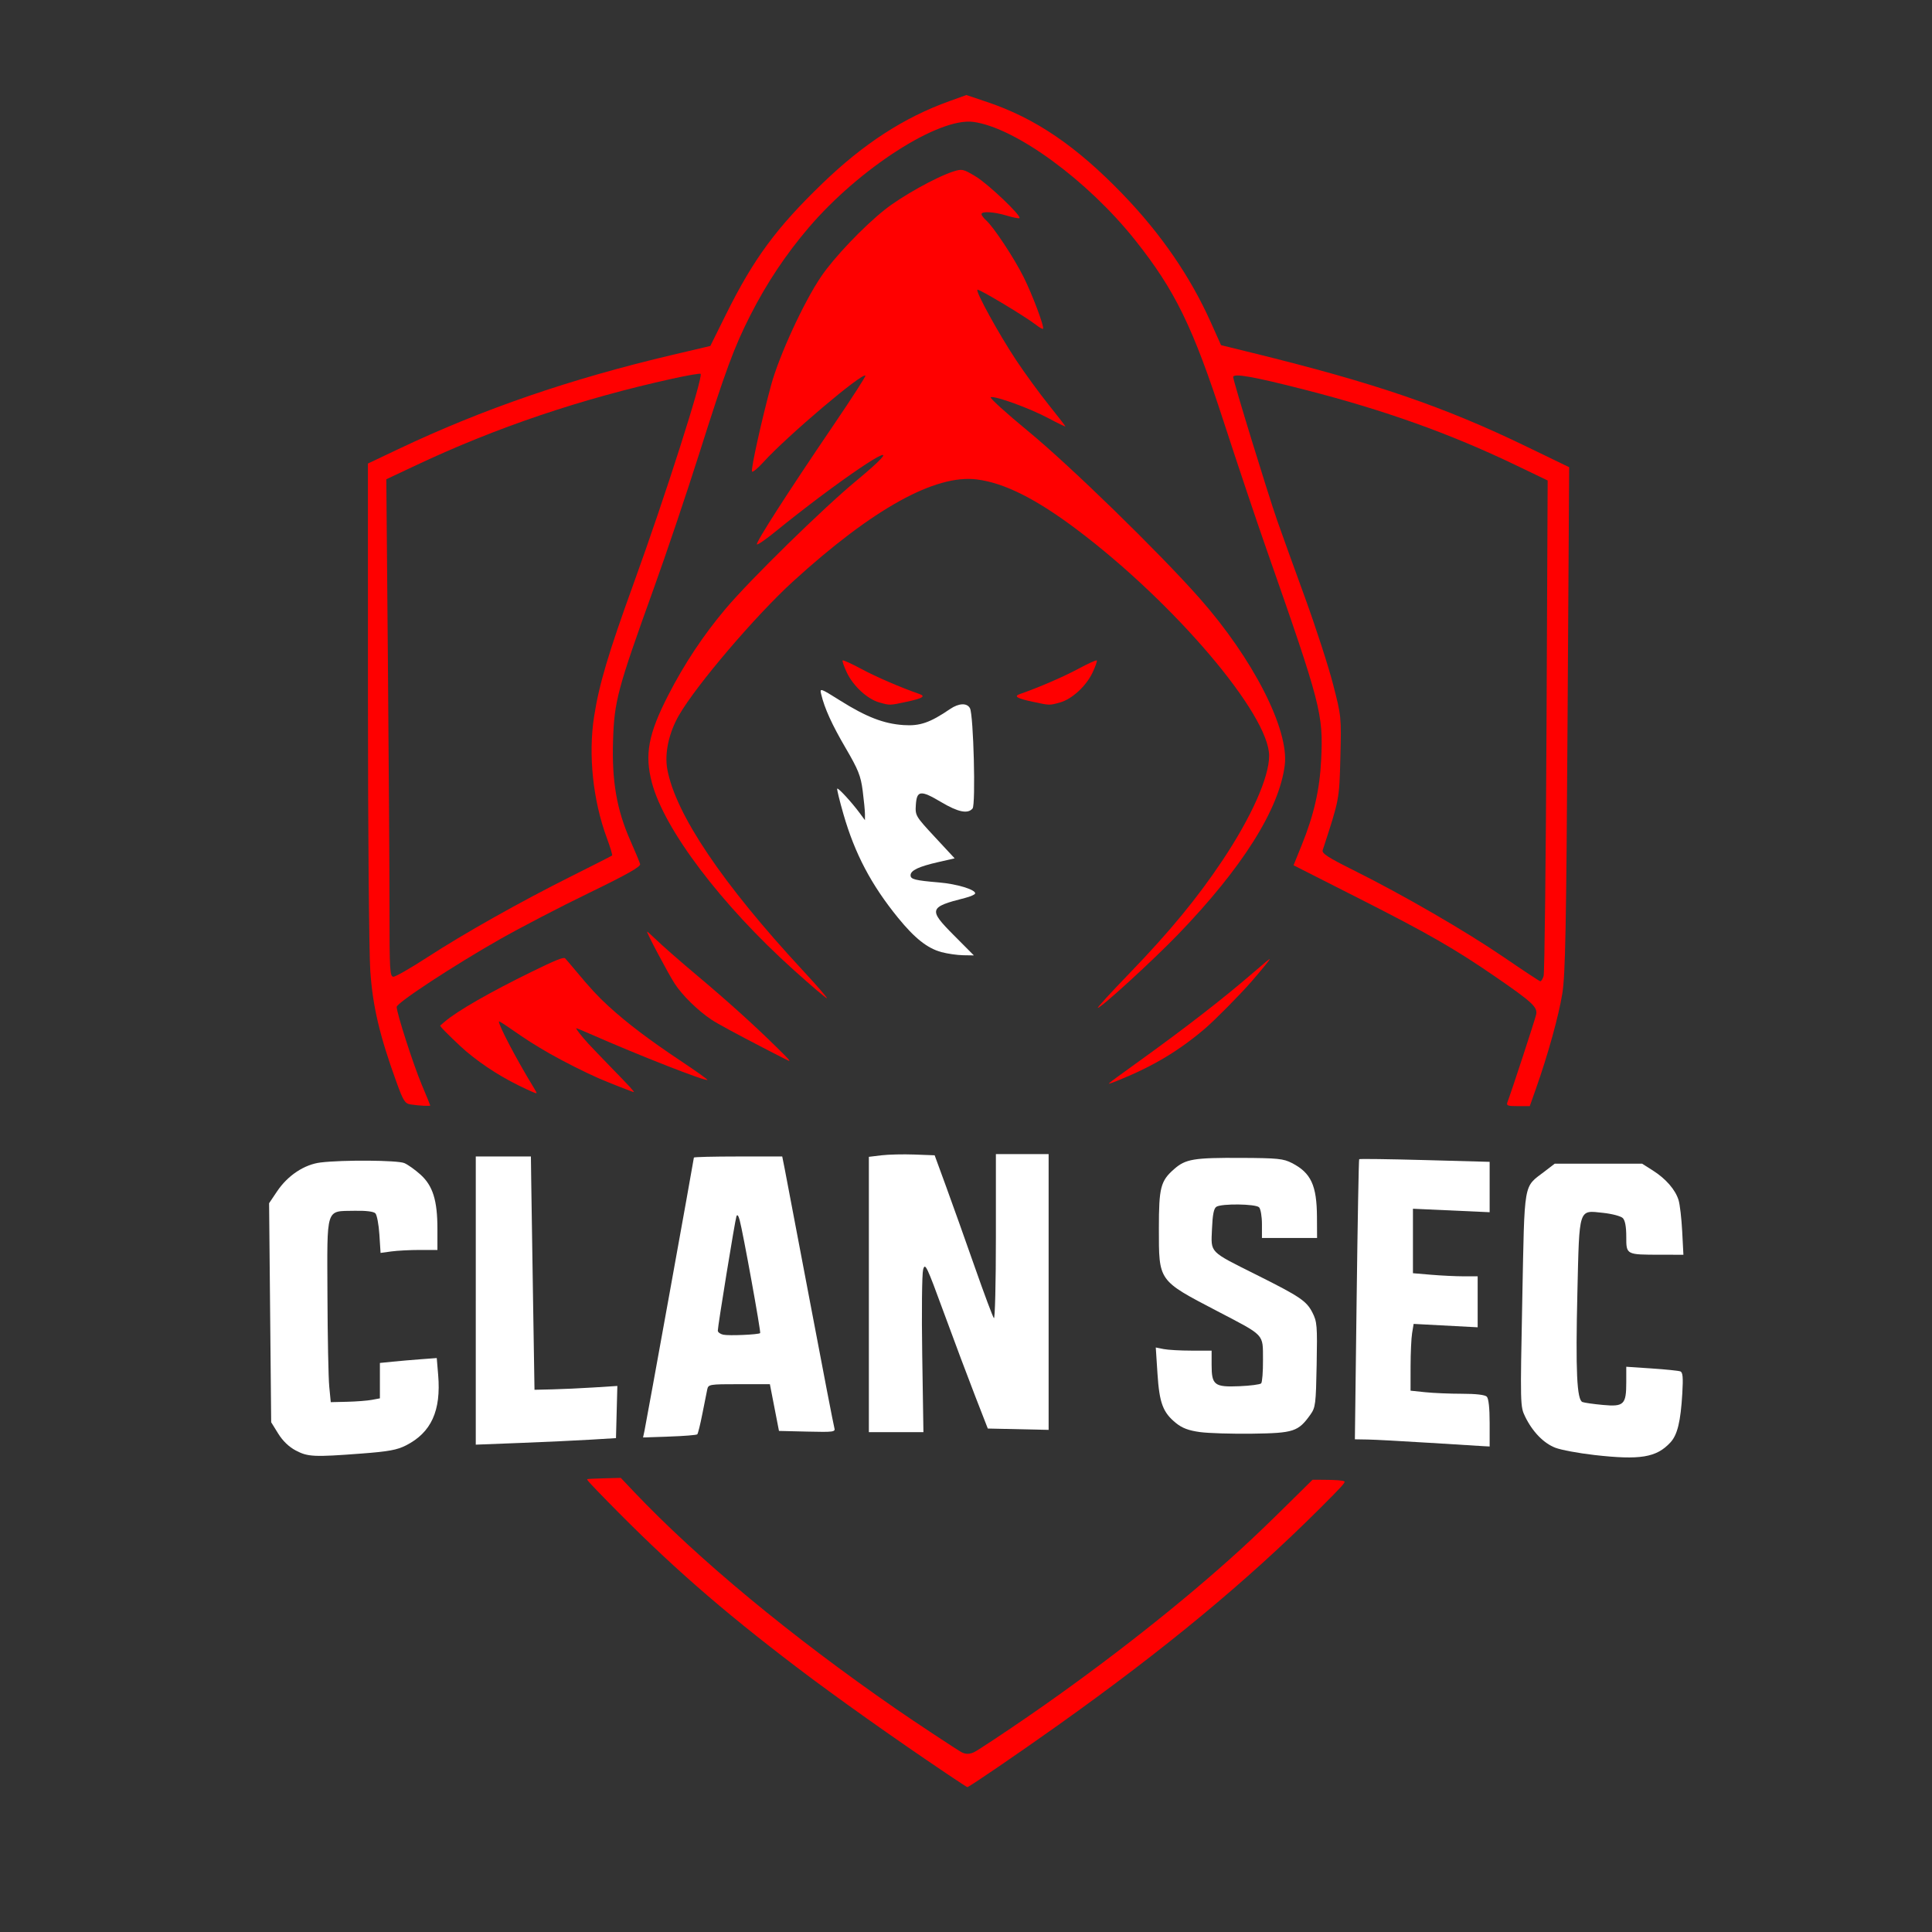
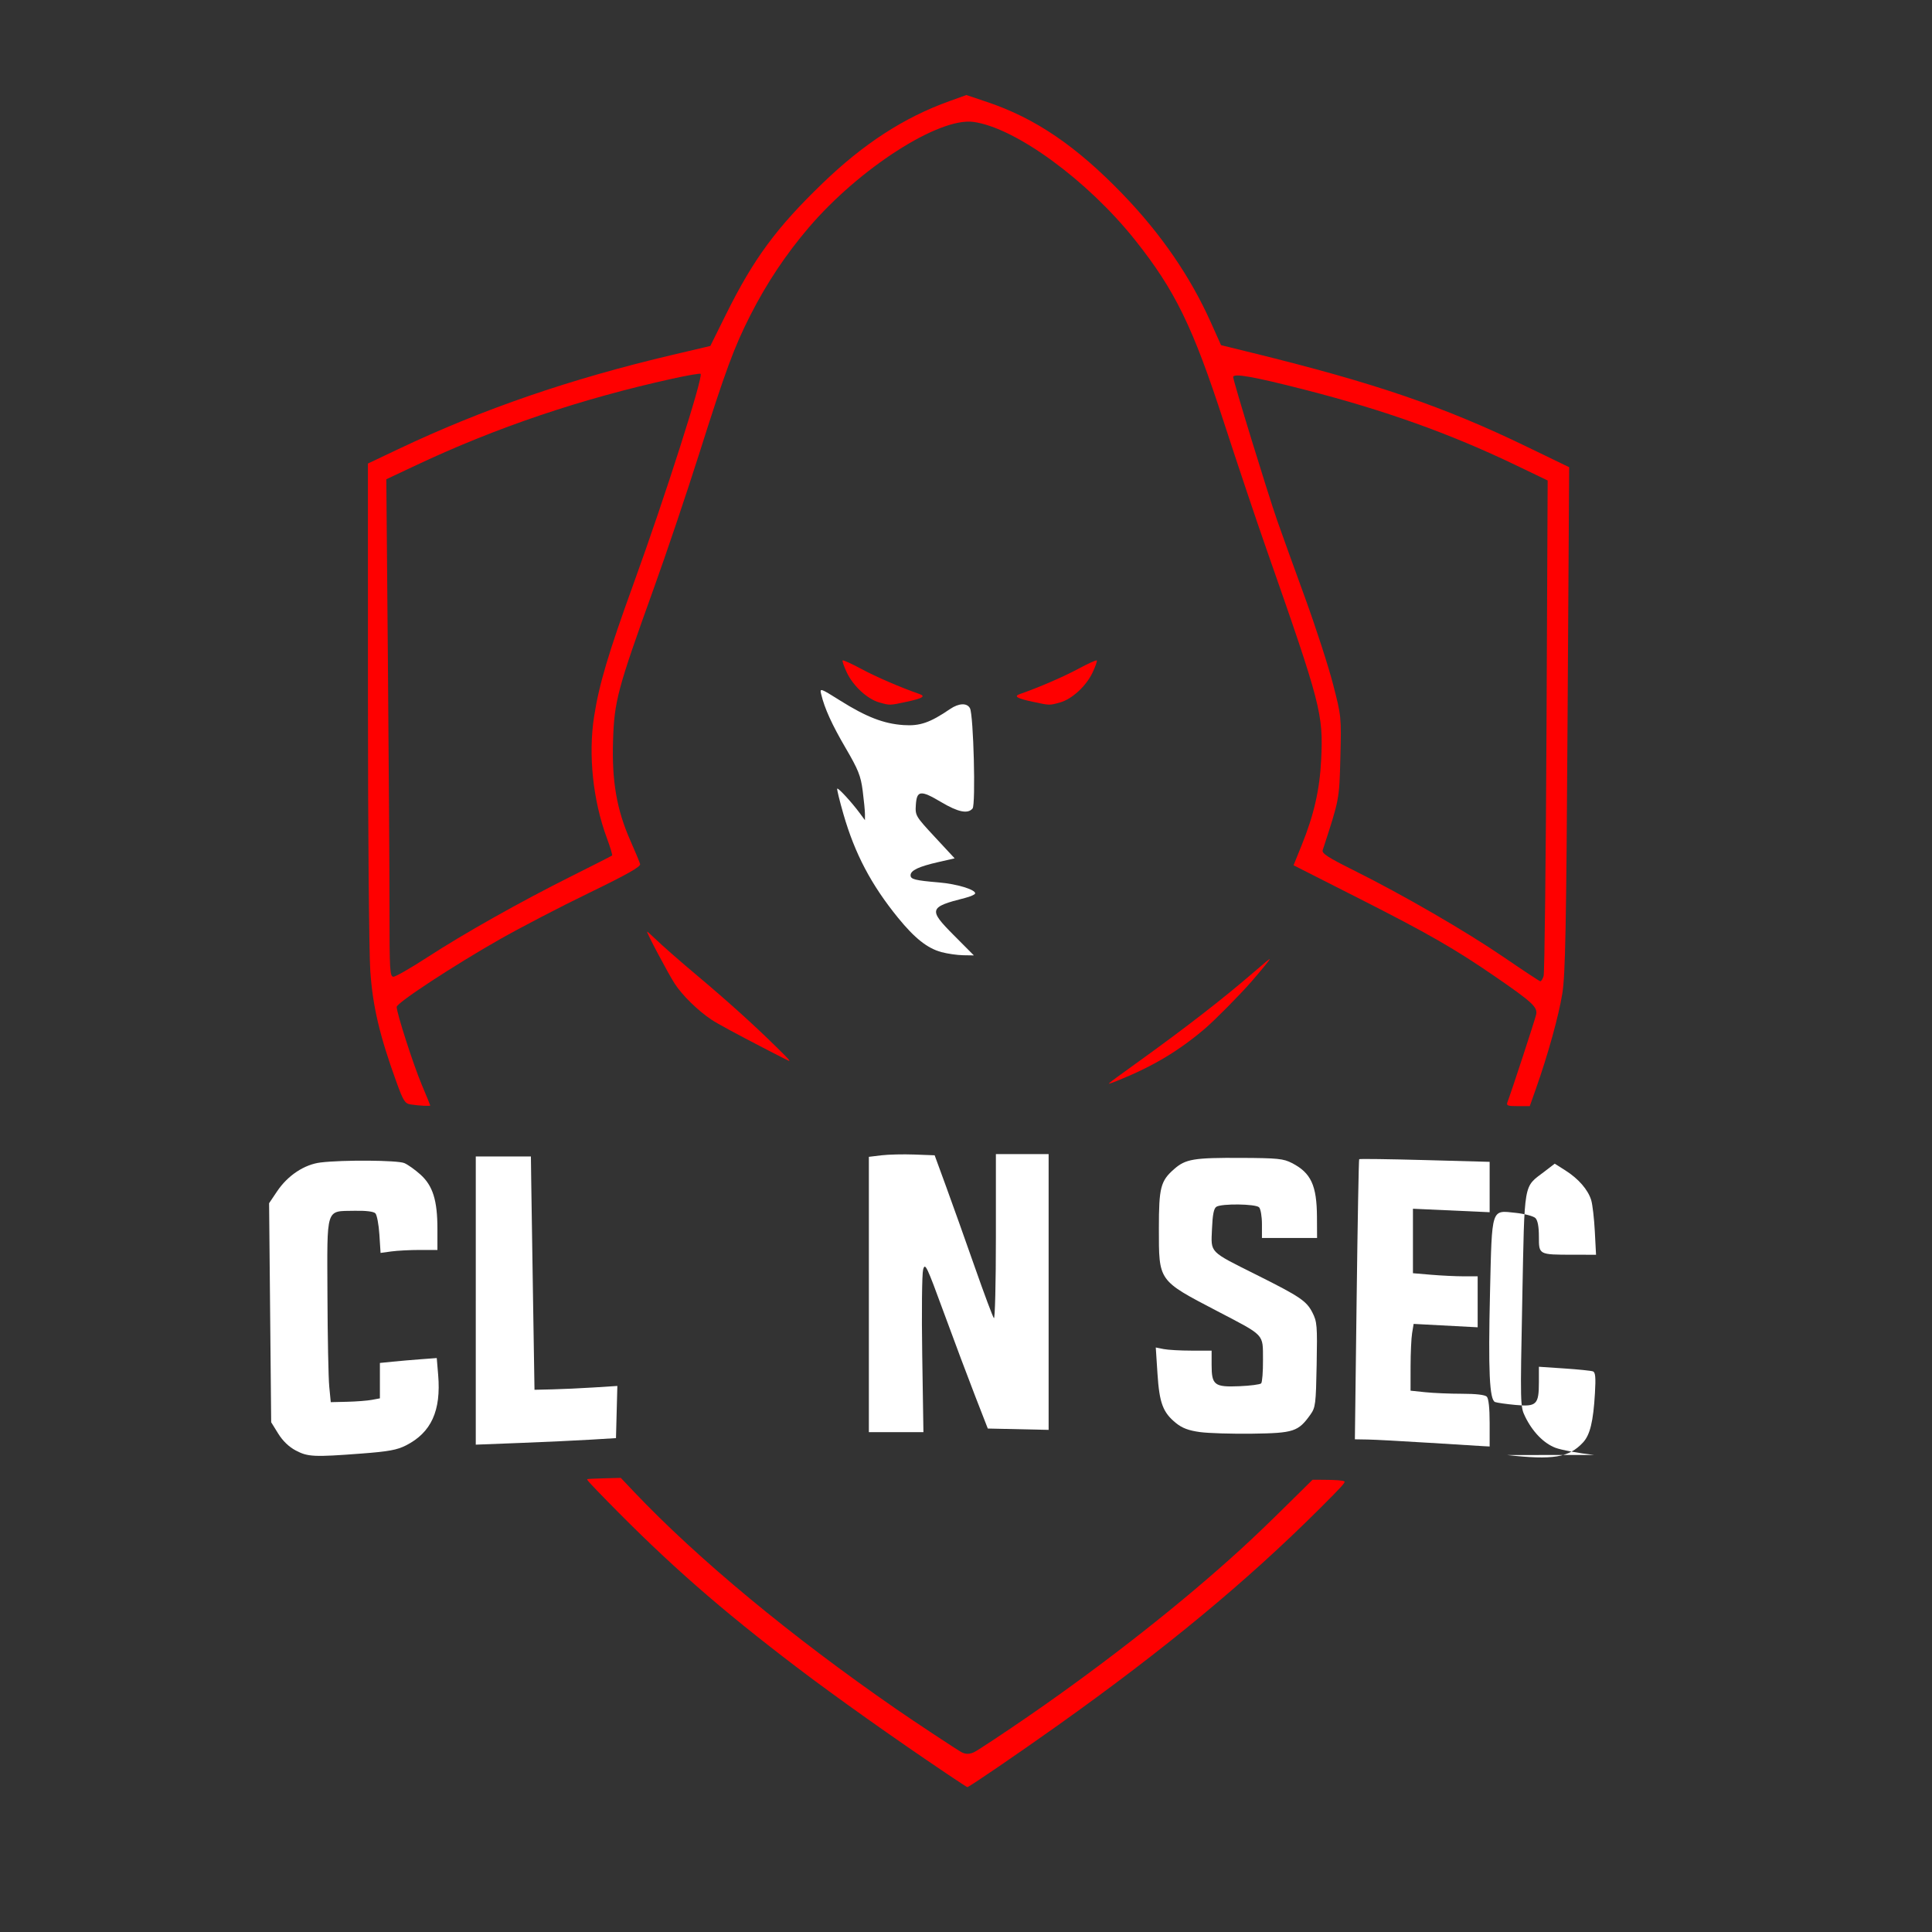
<svg xmlns="http://www.w3.org/2000/svg" xmlns:ns1="http://www.inkscape.org/namespaces/inkscape" xmlns:ns2="http://sodipodi.sourceforge.net/DTD/sodipodi-0.dtd" width="270.933mm" height="270.933mm" viewBox="0 0 270.933 270.933" version="1.1" id="svg1" xml:space="preserve" ns1:version="1.4 (86a8ad7, 2024-10-11)" ns2:docname="clan_sec_logo.svg">
  <rect x="0" y="0" width="270.933" height="270.933" fill="#333333" stroke="none" />
  <ns2:namedview id="namedview1" pagecolor="#505050" bordercolor="#eeeeee" borderopacity="1" ns1:showpageshadow="0" ns1:pageopacity="0" ns1:pagecheckerboard="0" ns1:deskcolor="#505050" ns1:document-units="mm" ns1:zoom="0.7884049" ns1:cx="630.38675" ns1:cy="506.71933" ns1:window-width="1920" ns1:window-height="1129" ns1:window-x="-4" ns1:window-y="-4" ns1:window-maximized="1" ns1:current-layer="layer1" />
  <defs id="defs1" />
  <g ns1:label="Layer 1" ns1:groupmode="layer" id="layer1" transform="translate(43.109,-16.321)">
    <path style="fill:#ffffff;stroke-width:63.112;stroke-linecap:round;stroke-linejoin:round;paint-order:stroke fill markers" d="m 156.528,767.591 c -3.629,-1.917 -6.894,-5.057 -9.306,-8.951 l -3.716,-5.999 -0.552,-57.956 -0.552,-57.956 4.267,-6.342 c 5.629,-8.366 14.399,-14.171 22.984,-15.214 11.816,-1.436 40.688,-1.225 44.319,0.323 1.882,0.803 5.731,3.546 8.554,6.096 6.532,5.902 8.952,13.655 8.952,28.684 v 11.185 h -9.336 c -5.135,0 -11.905,0.352 -15.044,0.782 l -5.708,0.782 -0.624,-9.729 c -0.343,-5.351 -1.309,-10.412 -2.145,-11.247 -0.951,-0.949 -5.093,-1.443 -11.055,-1.318 -15.395,0.322 -14.46,-2.605 -14.285,44.708 0.082,22.041 0.51,43.785 0.951,48.319 l 0.803,8.245 8.722,-0.206 c 4.797,-0.113 10.648,-0.567 13.001,-1.009 l 4.279,-0.803 v -9.364 -9.364 l 6.659,-0.672 c 3.662,-0.369 10.431,-0.952 15.042,-1.295 l 8.383,-0.624 0.752,8.964 c 1.59,18.963 -3.661,30.457 -17.02,37.258 -4.717,2.401 -9.242,3.232 -23.465,4.309 -25.327,1.917 -28.461,1.772 -34.862,-1.608 z" id="path2" transform="matrix(0.265,0,0,0.265,-43.109,16.321)" />
    <path style="fill:#ffffff;stroke-width:63.112;stroke-linecap:round;stroke-linejoin:round;paint-order:stroke fill markers" d="M 251.774,688.245 V 611.995 h 14.586 14.586 l 0.179,13.635 c 0.098,7.499 0.526,35.278 0.951,61.731 l 0.772,48.096 9.513,-0.223 c 5.232,-0.123 15.098,-0.58 21.924,-1.015 l 12.411,-0.792 -0.362,13.802 -0.362,13.802 -13.318,0.812 c -7.325,0.447 -24.02,1.226 -37.1,1.732 l -23.782,0.92 z" id="path3" transform="matrix(0.265,0,0,0.265,-43.109,16.321)" />
-     <path style="fill:#ffffff;stroke-width:63.112;stroke-linecap:round;stroke-linejoin:round;paint-order:stroke fill markers" d="m 341.072,757.053 c 0.949,-4.445 26.125,-143.677 26.125,-144.483 0,-0.316 10.519,-0.575 23.375,-0.575 h 23.375 l 1.33,6.659 c 0.731,3.662 6.784,35.483 13.45,70.712 6.666,35.229 12.431,65.071 12.811,66.314 0.639,2.094 -0.418,2.234 -14.312,1.903 l -15.002,-0.358 -2.406,-12.367 -2.406,-12.367 h -16.278 c -15.856,0 -16.294,0.074 -16.885,2.854 -0.334,1.57 -1.495,7.381 -2.581,12.915 -1.085,5.534 -2.29,10.377 -2.677,10.764 -0.387,0.387 -7.001,0.919 -14.699,1.182 l -13.996,0.479 z m 61.195,-51.598 c 0.502,-0.502 -9.139,-53.634 -10.861,-59.848 -0.688,-2.484 -1.28,-3.145 -1.705,-1.903 -0.763,2.228 -9.888,58.27 -9.847,60.477 0.015,0.824 1.312,1.779 2.881,2.123 2.96,0.649 18.718,-0.037 19.532,-0.85 z" id="path4" transform="matrix(0.265,0,0,0.265,-43.109,16.321)" />
    <path style="fill:#ffffff;stroke-width:63.112;stroke-linecap:round;stroke-linejoin:round;paint-order:stroke fill markers" d="m 459.789,685.019 v -72.841 l 6.659,-0.807 c 3.662,-0.444 11.496,-0.627 17.408,-0.408 l 10.749,0.398 6.034,16.489 c 3.319,9.069 10.134,28.19 15.146,42.491 5.011,14.301 9.588,26.544 10.17,27.207 0.582,0.663 1.059,-18.601 1.059,-42.808 v -44.013 h 13.952 13.952 v 72.97 72.97 l -16.095,-0.355 -16.095,-0.355 -6.664,-17.123 c -3.665,-9.418 -11.115,-29.271 -16.556,-44.118 -9.216,-25.148 -9.969,-26.71 -11.005,-22.831 -0.612,2.29 -0.826,22.571 -0.475,45.069 l 0.637,40.905 h -14.437 -14.437 z" id="path5" transform="matrix(0.265,0,0,0.265,-43.109,16.321)" />
    <path style="fill:#ffffff;stroke-width:63.112;stroke-linecap:round;stroke-linejoin:round;paint-order:stroke fill markers" d="m 634.936,757.825 c -5.95,-0.823 -9.332,-2.095 -12.595,-4.735 -6.95,-5.625 -8.809,-10.582 -9.821,-26.184 l -0.897,-13.831 4.15,0.83 c 2.282,0.456 8.93,0.83 14.773,0.83 h 10.623 v 7.52 c 0,10.731 1.472,11.864 14.693,11.31 5.755,-0.241 10.94,-0.916 11.521,-1.499 0.581,-0.583 1.02,-6.228 0.975,-12.544 -0.098,-13.87 1.338,-12.35 -24.361,-25.778 -31.244,-16.325 -30.733,-15.598 -30.733,-43.696 0,-21.596 0.893,-25.085 8.028,-31.35 6.131,-5.383 10.354,-6.087 35.731,-5.957 19.139,0.098 22.133,0.404 26.636,2.719 10.108,5.197 13.178,11.809 13.262,28.563 l 0.056,11.098 H 682.39 667.804 v -7.357 c 0,-4.046 -0.685,-8.042 -1.522,-8.879 -1.825,-1.825 -19.781,-2.048 -22.577,-0.281 -1.38,0.872 -2.024,4.131 -2.343,11.856 -0.527,12.763 -1.787,11.478 23.78,24.27 22.822,11.419 26.251,13.736 29.372,19.856 2.463,4.828 2.632,6.902 2.246,27.588 -0.391,20.925 -0.605,22.63 -3.322,26.439 -6.402,8.976 -8.817,9.769 -30.657,10.068 -10.841,0.148 -23.371,-0.237 -27.845,-0.856 z" id="path6" transform="matrix(0.265,0,0,0.265,-43.109,16.321)" />
    <path style="fill:#ffffff;stroke-width:63.112;stroke-linecap:round;stroke-linejoin:round;paint-order:stroke fill markers" d="m 755.957,763.497 c -13.952,-0.884 -28.429,-1.657 -32.17,-1.72 l -6.802,-0.113 0.925,-73.883 c 0.509,-40.636 1.117,-74.094 1.352,-74.352 0.235,-0.258 15.864,-0.048 34.733,0.467 l 34.306,0.936 v 13.33 13.33 l -20.294,-0.92 -20.294,-0.92 v 17.06 17.06 l 9.704,0.82 c 5.337,0.451 13.043,0.82 17.123,0.82 h 7.419 v 13.489 13.489 l -16.942,-0.898 -16.942,-0.898 -0.801,4.849 c -0.441,2.667 -0.807,10.618 -0.815,17.669 l -0.014,12.82 7.796,0.815 c 4.288,0.448 13.021,0.815 19.406,0.815 7.339,0 12.17,0.56 13.132,1.522 0.977,0.977 1.522,5.976 1.522,13.952 v 12.43 l -3.488,-0.183 c -1.918,-0.101 -14.904,-0.906 -28.856,-1.789 z" id="path7" transform="matrix(0.265,0,0,0.265,-43.109,16.321)" />
-     <path style="fill:#ffffff;stroke-width:63.112;stroke-linecap:round;stroke-linejoin:round;paint-order:stroke fill markers" d="m 843.676,769.966 c -8.261,-0.937 -17.51,-2.655 -20.552,-3.817 -6.219,-2.375 -12.151,-8.476 -16.055,-16.51 -2.588,-5.326 -2.609,-6.193 -1.501,-61.921 1.267,-63.737 0.458,-59.088 11.804,-67.796 l 5.371,-4.122 h 23.118 23.118 l 5.664,3.592 c 6.921,4.389 11.953,10.188 13.639,15.719 0.697,2.285 1.556,9.72 1.91,16.521 l 0.643,12.367 -12.265,-0.017 c -18.103,-0.026 -17.973,0.044 -17.973,-9.553 0,-5.301 -0.621,-8.627 -1.839,-9.845 -1.011,-1.011 -5.696,-2.252 -10.411,-2.757 -13.127,-1.406 -12.547,-3.204 -13.62,42.215 -0.982,41.54 -0.277,56.757 2.68,57.892 1.012,0.388 5.873,1.081 10.801,1.539 11.14,1.035 12.389,-0.178 12.389,-12.032 v -8.175 l 13.46,0.902 c 7.403,0.496 14.221,1.194 15.151,1.551 1.3,0.499 1.541,3.187 1.043,11.638 -0.882,14.955 -2.582,21.96 -6.302,25.972 -7.405,7.986 -15.962,9.396 -40.275,6.637 z" id="path8" transform="matrix(0.265,0,0,0.265,-43.109,16.321)" />
+     <path style="fill:#ffffff;stroke-width:63.112;stroke-linecap:round;stroke-linejoin:round;paint-order:stroke fill markers" d="m 843.676,769.966 c -8.261,-0.937 -17.51,-2.655 -20.552,-3.817 -6.219,-2.375 -12.151,-8.476 -16.055,-16.51 -2.588,-5.326 -2.609,-6.193 -1.501,-61.921 1.267,-63.737 0.458,-59.088 11.804,-67.796 l 5.371,-4.122 l 5.664,3.592 c 6.921,4.389 11.953,10.188 13.639,15.719 0.697,2.285 1.556,9.72 1.91,16.521 l 0.643,12.367 -12.265,-0.017 c -18.103,-0.026 -17.973,0.044 -17.973,-9.553 0,-5.301 -0.621,-8.627 -1.839,-9.845 -1.011,-1.011 -5.696,-2.252 -10.411,-2.757 -13.127,-1.406 -12.547,-3.204 -13.62,42.215 -0.982,41.54 -0.277,56.757 2.68,57.892 1.012,0.388 5.873,1.081 10.801,1.539 11.14,1.035 12.389,-0.178 12.389,-12.032 v -8.175 l 13.46,0.902 c 7.403,0.496 14.221,1.194 15.151,1.551 1.3,0.499 1.541,3.187 1.043,11.638 -0.882,14.955 -2.582,21.96 -6.302,25.972 -7.405,7.986 -15.962,9.396 -40.275,6.637 z" id="path8" transform="matrix(0.265,0,0,0.265,-43.109,16.321)" />
    <path style="fill:#ffffff;stroke-width:16.698;stroke-linecap:round;stroke-linejoin:round;paint-order:stroke fill markers" d="m 88.907,149.837 c -1.962,-0.529 -3.743,-1.938 -6.085,-4.817 -3.757,-4.618 -6.057,-8.984 -7.652,-14.526 -0.547,-1.901 -0.939,-3.512 -0.871,-3.58 0.141,-0.141 2.037,1.919 3.144,3.418 l 0.744,1.007 2.65e-4,-0.839 c 1.48e-4,-0.461 -0.143,-1.94 -0.317,-3.285 -0.272,-2.095 -0.613,-2.951 -2.374,-5.964 -1.953,-3.342 -2.974,-5.588 -3.451,-7.593 -0.208,-0.874 -0.13,-0.848 2.671,0.911 3.671,2.305 6.111,3.247 8.889,3.434 2.293,0.154 3.703,-0.333 6.517,-2.25 1.236,-0.842 2.393,-0.885 2.795,-0.103 0.495,0.964 0.819,13.498 0.362,14.048 -0.661,0.797 -2.022,0.519 -4.408,-0.898 -2.876,-1.709 -3.414,-1.65 -3.547,0.388 -0.098,1.503 -0.044,1.594 2.671,4.518 l 2.771,2.984 -2.336,0.535 c -2.721,0.623 -3.846,1.161 -3.846,1.839 0,0.565 0.609,0.719 4.002,1.008 2.492,0.213 5.059,0.988 5.059,1.527 0,0.157 -0.642,0.448 -1.426,0.647 -5.055,1.277 -5.16,1.618 -1.598,5.199 l 2.841,2.856 -1.503,-0.023 c -0.827,-0.013 -2.2,-0.211 -3.053,-0.44 z" id="path9" />
    <path style="fill:#ff0000;stroke-width:16.698;stroke-linecap:round;stroke-linejoin:round;paint-order:stroke fill markers" d="m 101.661,114.722 c -2.184,-0.469 -2.649,-0.759 -1.732,-1.078 2.649,-0.922 6.06,-2.394 8.148,-3.517 1.363,-0.733 2.542,-1.269 2.62,-1.191 0.078,0.078 -0.184,0.833 -0.581,1.679 -0.9,1.914 -2.892,3.749 -4.577,4.217 -1.505,0.418 -1.408,0.421 -3.877,-0.11 z" id="path10" />
-     <path style="fill:#ff0000;stroke-width:63.112;stroke-linecap:round;stroke-linejoin:round;paint-order:stroke fill markers" d="m 598.092,514.647 c 20.864,-21.608 35.626,-39.545 48.801,-59.297 15.311,-22.955 24.717,-44.035 24.717,-55.397 0,-21.875 -50.034,-80.77 -101.65,-119.651 -21.683,-16.334 -38.56,-24.788 -53.093,-26.598 -22.013,-2.741 -55.06,15.592 -97.031,53.829 -19.871,18.104 -51.248,54.879 -60.511,70.924 -5.41,9.37 -7.751,20.231 -6.186,28.697 4.386,23.727 29.184,60.542 71.552,106.225 7.602,8.197 13.409,14.904 12.905,14.904 -0.505,0 -8.376,-6.707 -17.492,-14.904 -38.389,-34.519 -68.64,-74.475 -75.144,-99.251 -3.903,-14.87 -1.894,-25.623 8.625,-46.164 8.486,-16.57 18.592,-31.804 30.381,-45.794 12.925,-15.339 51.534,-53.155 69.165,-67.745 26.464,-21.9 13.898,-16.325 -19.343,8.58 -6.976,5.227 -17.15,13.166 -22.609,17.644 -5.459,4.477 -10.241,7.825 -10.627,7.439 -0.816,-0.816 16.319,-27.492 40.78,-63.486 9.445,-13.899 16.926,-25.517 16.625,-25.818 -1.713,-1.713 -41.514,32.049 -54.019,45.822 -3.07,3.382 -5.773,5.578 -6.005,4.88 -0.55,-1.65 5.153,-27.391 10.112,-45.644 4.252,-15.648 17.297,-43.972 26.483,-57.498 6.871,-10.118 22.13,-26.157 33.599,-35.316 8.949,-7.147 27.304,-17.373 36.433,-20.299 4.529,-1.451 5.235,-1.29 11.825,2.697 6.598,3.992 24.274,20.825 23.101,21.998 -0.297,0.297 -3.316,-0.295 -6.708,-1.315 -6.829,-2.055 -13.374,-2.439 -13.374,-0.784 0,0.589 1.114,2.08 2.477,3.313 4.035,3.651 14.602,19.637 19.739,29.861 4.688,9.33 11.182,26.639 10.319,27.502 -0.241,0.241 -1.809,-0.637 -3.485,-1.95 -5.726,-4.486 -30.567,-19.384 -31.225,-18.726 -1.01,1.01 11.397,23.563 20.553,37.359 4.51,6.796 12.209,17.352 17.108,23.459 4.899,6.106 8.908,11.293 8.908,11.525 0,0.232 -4.138,-1.774 -9.196,-4.458 -9.905,-5.257 -27.94,-11.808 -30.321,-11.014 -0.803,0.268 8.187,8.43 19.979,18.139 22.103,18.199 69.092,63.985 90.443,88.128 28.375,32.086 47.526,69.588 45.17,88.448 -2.913,23.316 -22.436,54.295 -56.432,89.549 -13.158,13.645 -40.751,38.896 -42.504,38.896 -0.5,0 7.22,-8.419 17.156,-18.709 z" id="path11" transform="matrix(0.265,0,0,0.265,-43.109,16.321)" />
    <path style="fill:#ff0000;stroke-width:63.112;stroke-linecap:round;stroke-linejoin:round;paint-order:stroke fill markers" d="m 217.303,584.46 c -2.989,-0.457 -3.875,-1.84 -7.399,-11.543 -8.987,-24.743 -12.667,-40.337 -13.949,-59.107 -0.671,-9.83 -1.229,-74.265 -1.239,-143.189 l -0.019,-125.317 16.172,-7.674 c 44.695,-21.209 91.1,-37.154 145.143,-49.872 l 19.89,-4.681 8.285,-16.704 c 14.616,-29.471 26.666,-45.824 51.168,-69.443 21.785,-20.999 43.104,-34.799 67.05,-43.402 l 9.003,-3.234 10.979,3.689 c 25.543,8.584 47.197,23.32 71.877,48.916 20.114,20.861 35.635,43.452 46.469,67.637 l 5.425,12.11 16.849,4.143 c 64.622,15.892 101.042,28.347 144.751,49.5 l 22.626,10.95 -0.84,133.227 c -0.696,110.53 -1.17,135.28 -2.781,145.277 -1.91,11.856 -7.59,32.344 -13.977,50.418 l -3.25,9.196 h -6.313 c -5.475,0 -6.201,-0.293 -5.467,-2.205 2.067,-5.386 14.44,-43.161 15.141,-46.224 0.903,-3.947 -1.949,-6.585 -22.058,-20.396 -21.142,-14.521 -35.312,-22.649 -71.228,-40.861 l -35.079,-17.787 4.363,-10.781 c 6.439,-15.911 9.498,-29.352 10.249,-45.028 1.166,-24.35 -0.029,-28.94 -29.221,-112.252 -5.255,-14.999 -15.32,-45.014 -22.366,-66.7 -16.327,-50.254 -25.716,-69.496 -46.89,-96.095 -25.163,-31.61 -63.274,-59.466 -85.533,-62.517 -18.26,-2.503 -60.403,24.549 -87.222,55.989 -12.075,14.156 -22.175,29.315 -30.74,46.138 -8.702,17.094 -13.05,28.869 -27.454,74.352 -6.407,20.231 -17.095,51.909 -23.752,70.395 -19.236,53.419 -20.872,59.535 -21.547,80.542 -0.688,21.418 1.937,36.576 9.158,52.894 2.562,5.789 4.889,11.381 5.171,12.428 0.375,1.389 -6.905,5.5 -26.947,15.221 -15.103,7.325 -36.357,18.371 -47.231,24.547 -24.545,13.94 -54.652,33.684 -54.652,35.842 0,3.232 8.812,30.576 13.226,41.044 2.492,5.909 4.531,10.903 4.531,11.098 0,0.449 -5.908,0.139 -10.371,-0.544 z m 599.546,-67.91 c 0.517,-1.57 1.214,-61.225 1.547,-132.568 l 0.607,-129.715 -16.937,-8.137 c -34.774,-16.706 -69.238,-29.03 -111.459,-39.858 -27.193,-6.974 -38.024,-8.892 -38.024,-6.735 0,2.017 18.468,62.171 23.408,76.245 2.344,6.678 8.911,24.896 14.595,40.486 5.683,15.59 12.347,36.138 14.807,45.662 4.44,17.185 4.47,17.48 3.916,38.879 -0.582,22.462 -0.474,21.895 -9.351,49.076 -0.558,1.71 2.741,3.86 16.234,10.58 26.143,13.02 59.539,32.355 79.764,46.18 10.091,6.898 18.709,12.591 19.151,12.65 0.442,0.059 1.227,-1.177 1.744,-2.746 z m -590.957,-9.809 c 19.649,-12.771 49.62,-29.64 76.617,-43.126 11.511,-5.75 21.145,-10.654 21.41,-10.898 0.265,-0.244 -0.983,-4.394 -2.772,-9.221 -7.361,-19.859 -9.903,-43.99 -6.769,-64.249 2.637,-17.045 7.509,-33.451 20.913,-70.424 16.72,-46.119 36.965,-109.489 35.46,-110.995 -0.331,-0.331 -7.117,0.838 -15.079,2.597 -48.452,10.705 -92.859,25.708 -135.497,45.777 l -15.744,7.41 0.839,95.795 c 0.462,52.687 0.84,111.919 0.84,131.627 8.4e-4,32.504 0.196,35.832 2.101,35.832 1.155,0 9.111,-4.557 17.68,-10.126 z" id="path12" transform="matrix(0.265,0,0,0.265,-43.109,16.321)" />
    <path style="fill:#ff0000;stroke-width:15.778;stroke-linecap:round;stroke-linejoin:round;paint-order:stroke fill markers" d="m 586.96,573.205 c 1.226,-1.07 4.764,-3.67 15.839,-11.638 24.428,-17.575 44.356,-33.022 59.892,-46.426 7.07,-6.099 9.068,-7.743 9.222,-7.589 0.197,0.197 -4.203,5.602 -9.808,12.05 -5.946,6.839 -19.387,20.417 -24.565,24.815 -13.756,11.684 -27.115,19.687 -45.105,27.023 -4.662,1.901 -6.199,2.396 -5.475,1.765 z" id="path13" transform="matrix(0.265,0,0,0.265,-43.109,16.321)" />
    <path style="fill:#ff0000;stroke-width:15.778;stroke-linecap:round;stroke-linejoin:round;paint-order:stroke fill markers" d="m 406.993,556.087 c -17.337,-8.96 -27.379,-14.395 -30.622,-16.571 -7.199,-4.832 -15.368,-12.858 -19.34,-19.003 -3.467,-5.363 -14.998,-27.103 -14.591,-27.51 0.095,-0.095 1.781,1.383 3.748,3.284 4.198,4.058 13.076,11.851 23.071,20.25 15.664,13.163 29.58,25.71 41.298,37.236 6.625,6.516 7.66,7.65 6.98,7.643 -0.131,-10e-4 -4.875,-2.399 -10.543,-5.329 z" id="path14" transform="matrix(0.265,0,0,0.265,-43.109,16.321)" />
-     <path style="fill:#ff0000;stroke-width:15.778;stroke-linecap:round;stroke-linejoin:round;paint-order:stroke fill markers" d="m 278.886,576.533 c -12.186,-5.62 -22.564,-12.119 -32.185,-20.157 -3.117,-2.603 -12.217,-11.412 -13.192,-12.768 l -0.608,-0.846 2.46,-2.112 c 6.622,-5.683 23.854,-15.567 46.209,-26.505 12.374,-6.054 16.524,-7.726 17.469,-7.036 0.184,0.135 2.891,3.312 6.015,7.062 7.36,8.834 11.507,13.299 17.05,18.36 9.815,8.959 21.455,17.778 38.117,28.876 8.422,5.61 14.527,9.967 14.144,10.095 -1.664,0.555 -36.466,-13.1 -62.001,-24.326 -3.997,-1.757 -7.332,-3.131 -7.411,-3.052 -0.294,0.294 2.963,4.457 6.411,8.195 1.963,2.128 7.532,7.935 12.376,12.906 9.245,9.487 12.181,12.684 11.647,12.684 -0.574,0 -13.258,-4.985 -18.701,-7.35 -6.803,-2.956 -19.016,-9.122 -25.909,-13.08 -7.634,-4.384 -12.368,-7.396 -19.979,-12.711 -3.653,-2.551 -6.697,-4.475 -6.763,-4.275 -0.497,1.492 9.429,20.409 18.288,34.853 0.9,1.468 1.637,2.788 1.637,2.933 0,0.501 -0.805,0.225 -5.074,-1.744 z" id="path15" transform="matrix(0.265,0,0,0.265,-43.109,16.321)" />
    <path style="fill:#ff0000;stroke-width:15.778;stroke-linecap:round;stroke-linejoin:round;paint-order:stroke fill markers" d="m 501.076,938.661 c -27.831,-18.707 -59.073,-40.873 -79.339,-56.288 -40.552,-30.846 -67.942,-54.847 -100.09,-87.708 -9.47,-9.68 -11.352,-11.747 -10.858,-11.928 0.329,-0.12 4.451,-0.319 9.16,-0.443 l 8.562,-0.224 6.976,7.353 c 33.822,35.648 83.075,76.459 138.729,114.949 9.624,6.656 32.757,21.938 34.69,22.916 2.2,1.114 4.2,1.074 6.699,-0.132 1.961,-0.947 16.86,-10.815 29.324,-19.423 40.445,-27.932 81.024,-59.873 111.618,-87.859 7.812,-7.146 13.929,-13.008 25.75,-24.676 l 12.288,-12.129 5.794,0.017 c 6.376,0.019 10.571,0.352 11.1,0.881 0.539,0.54 -1.716,3.017 -12.894,14.164 -38.911,38.804 -82.172,74.615 -138.91,114.988 -20.756,14.77 -46.903,32.62 -47.781,32.62 -0.158,0 -5.026,-3.185 -10.817,-7.077 z" id="path17" transform="matrix(0.265,0,0,0.265,-43.109,16.321)" />
    <path style="fill:#ff0000;stroke-width:16.698;stroke-linecap:round;stroke-linejoin:round;paint-order:stroke fill markers" d="m 84.092,114.722 c 2.184,-0.469 2.649,-0.759 1.732,-1.078 -2.649,-0.922 -6.06,-2.394 -8.148,-3.517 -1.363,-0.733 -2.542,-1.269 -2.62,-1.191 -0.078,0.078 0.184,0.833 0.581,1.679 0.9,1.914 2.892,3.749 4.577,4.217 1.505,0.418 1.408,0.421 3.877,-0.11 z" id="path1" />
  </g>
</svg>